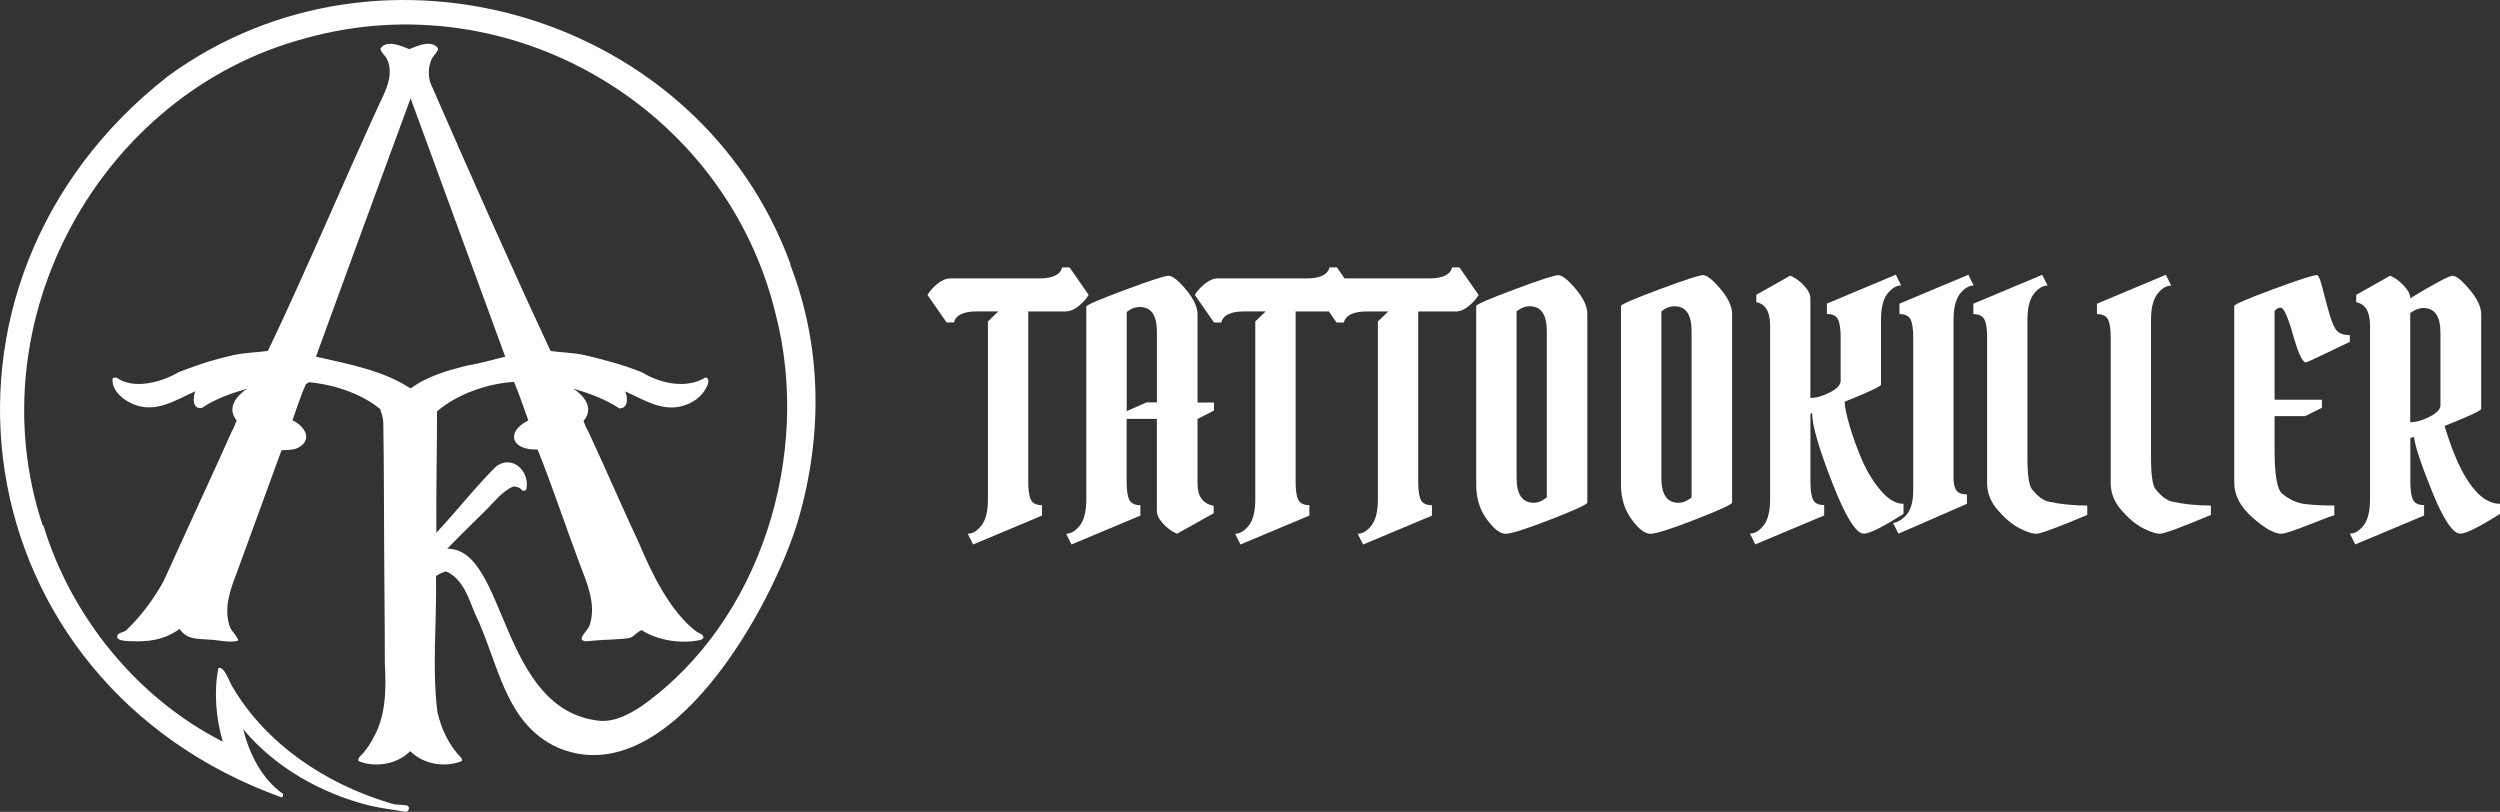
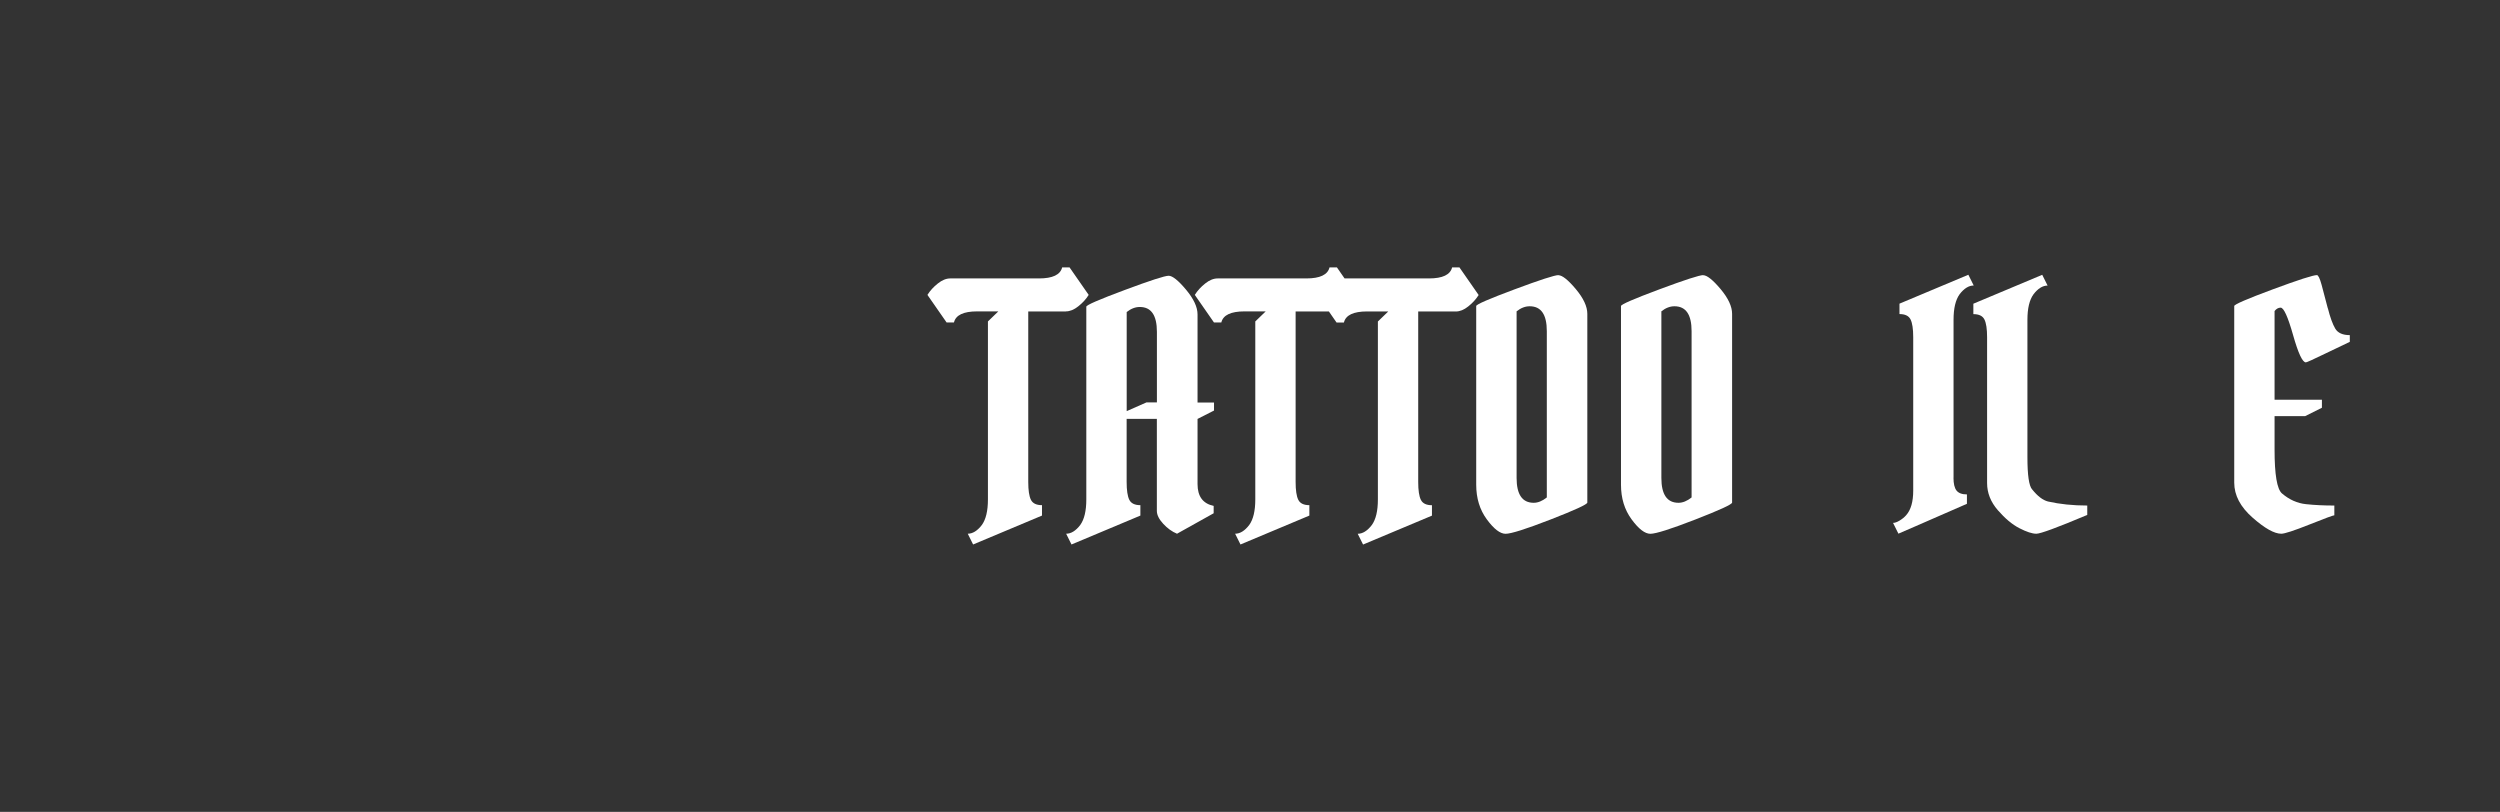
<svg xmlns="http://www.w3.org/2000/svg" id="Capa_2" data-name="Capa 2" viewBox="0 0 420.3 136.49">
  <rect x="0" y="0" width="420.3" height="136.49" fill="#333333" stroke="none" />
  <defs>
    <style>
      .cls-1 {
        fill: #fff;
      }
    </style>
  </defs>
  <g id="Capa_2-2" data-name="Capa 2">
    <g>
      <g>
        <path class="cls-1" d="M179.19,52.35c.68,0,1.38-.28,2.09-.85.72-.57,1.3-1.2,1.75-1.92l-3.22-4.63h-1.24c-.3,1.24-1.6,1.86-3.9,1.86h-14.91c-.68,0-1.38.28-2.09.85-.72.57-1.3,1.2-1.75,1.92l3.22,4.63h1.24c.3-1.24,1.6-1.86,3.9-1.86h3.56l-1.75,1.69v29.93c0,1.92-.34,3.35-1.02,4.29-.75.98-1.54,1.47-2.37,1.47l.9,1.81,11.58-4.86v-1.75c-.94,0-1.56-.3-1.86-.9s-.45-1.6-.45-2.99v-28.68h6.32Z" />
        <path class="cls-1" d="M201.33,52.86c0-1.24-.65-2.63-1.95-4.18s-2.27-2.32-2.91-2.32-3.11.8-7.4,2.4c-4.29,1.6-6.44,2.53-6.44,2.8v32.41c0,1.92-.34,3.35-1.02,4.29-.75.98-1.54,1.47-2.37,1.47l.9,1.81,11.58-4.86v-1.75c-.94,0-1.56-.3-1.86-.9s-.45-1.6-.45-2.99v-10.62h5.08v15.47c0,.68.36,1.4,1.07,2.17s1.49,1.33,2.32,1.67l6.16-3.44v-1.24c-1.81-.38-2.71-1.6-2.71-3.67v-10.95l2.77-1.41v-1.35h-2.77v-14.8h0ZM194.5,67.65h-1.75l-3.33,1.47v-16.66c.72-.57,1.45-.85,2.2-.85,1.92,0,2.88,1.39,2.88,4.18v11.86Z" />
        <path class="cls-1" d="M245.37,44.95h-1.24c-.3,1.24-1.6,1.86-3.9,1.86h-14.18l-1.29-1.86h-1.24c-.3,1.24-1.6,1.86-3.9,1.86h-14.91c-.68,0-1.38.28-2.09.85-.72.57-1.3,1.2-1.75,1.92l3.22,4.63h1.24c.3-1.24,1.6-1.86,3.9-1.86h3.56l-1.75,1.69v29.93c0,1.92-.34,3.35-1.02,4.29-.75.98-1.54,1.47-2.37,1.47l.9,1.81,11.58-4.86v-1.75c-.94,0-1.56-.3-1.86-.9s-.45-1.6-.45-2.99v-28.68h5.59l1.29,1.86h1.24c.3-1.24,1.6-1.86,3.9-1.86h3.56l-1.75,1.69v29.93c0,1.92-.34,3.35-1.02,4.29-.75.98-1.54,1.47-2.37,1.47l.9,1.81,11.58-4.86v-1.75c-.94,0-1.56-.3-1.86-.9s-.45-1.6-.45-2.99v-28.68h6.32c.68,0,1.38-.28,2.09-.85.72-.57,1.3-1.2,1.75-1.92l-3.22-4.63v-.02Z" />
        <path class="cls-1" d="M262.02,46.25c-.64,0-3.11.8-7.4,2.4-4.29,1.6-6.44,2.53-6.44,2.8v30.04c0,2.26.59,4.2,1.78,5.82s2.24,2.43,3.16,2.43,3.44-.8,7.56-2.4,6.18-2.55,6.18-2.85v-31.73c0-1.24-.65-2.63-1.95-4.18-1.3-1.54-2.27-2.31-2.91-2.31l.02-.02ZM260.05,83.63c-.75.6-1.49.9-2.2.9-1.92,0-2.88-1.39-2.88-4.18v-28.01c.72-.57,1.45-.85,2.2-.85,1.92,0,2.88,1.39,2.88,4.18v27.95h0Z" />
        <path class="cls-1" d="M286.36,46.25c-.64,0-3.11.8-7.4,2.4-4.29,1.6-6.44,2.53-6.44,2.8v30.04c0,2.26.59,4.2,1.78,5.82s2.24,2.43,3.16,2.43,3.44-.8,7.56-2.4,6.18-2.55,6.18-2.85v-31.73c0-1.24-.65-2.63-1.95-4.18-1.3-1.54-2.27-2.31-2.91-2.31l.02-.02ZM284.39,83.63c-.75.6-1.49.9-2.2.9-1.92,0-2.88-1.39-2.88-4.18v-28.01c.72-.57,1.45-.85,2.2-.85,1.92,0,2.88,1.39,2.88,4.18v27.95h0Z" />
-         <path class="cls-1" d="M320.01,84.7c-1.28,0-2.56-.75-3.84-2.26s-2.34-3.26-3.19-5.25-1.53-3.91-2.06-5.73c-.53-1.83-.79-3.13-.79-3.93,4.14-1.66,6.18-2.62,6.1-2.88v-10.9c0-1.92.34-3.35,1.02-4.29.75-.98,1.54-1.47,2.37-1.47l-.9-1.81-11.58,4.86v1.75c.94,0,1.56.3,1.86.9.3.6.45,1.6.45,2.99v7.34c0,.68-.6,1.33-1.81,1.95-1.21.62-2.3.93-3.28.93v-16.77c0-.64-.36-1.35-1.07-2.12-.72-.77-1.49-1.33-2.32-1.67l-5.7,3.22v1.24c1.54.3,2.32,1.6,2.32,3.9v29.25c0,1.92-.34,3.35-1.02,4.29-.75.98-1.54,1.47-2.37,1.47l.9,1.81,11.58-4.86v-1.75c-.94,0-1.56-.3-1.86-.9s-.45-1.6-.45-2.99v-11.46l.28-.11c0,2,1.12,5.87,3.36,11.63,2.24,5.76,4.02,8.64,5.34,8.64.94,0,3.16-1.11,6.67-3.33v-1.69h0Z" />
        <path class="cls-1" d="M328.43,80.3v-26.54c0-1.92.34-3.35,1.02-4.29.75-.98,1.54-1.47,2.37-1.47l-.9-1.81-11.58,4.86v1.75c.94,0,1.56.3,1.86.9.3.6.45,1.6.45,2.99v25.81c0,1.84-.39,3.22-1.19,4.12-.3.34-.67.64-1.1.9s-.8.39-1.1.39l.9,1.81s3.88-1.67,11.52-5.02v-1.58c-.83,0-1.41-.22-1.75-.65s-.51-1.16-.51-2.17h.01Z" />
        <path class="cls-1" d="M341.64,82.28c-.53-.6-.79-2.41-.79-5.42v-23.09c0-1.92.34-3.35,1.02-4.29.75-.98,1.54-1.47,2.37-1.47l-.9-1.81-11.58,4.86v1.75c.94,0,1.56.3,1.86.9.3.6.45,1.6.45,2.99v24.51c0,1.66.6,3.18,1.81,4.57s2.41,2.4,3.62,3.02c1.21.62,2.15.93,2.85.93s3.55-1.05,8.56-3.16v-1.58c-2.41,0-4.61-.23-6.61-.68-.87-.23-1.75-.9-2.65-2.03h-.01Z" />
-         <path class="cls-1" d="M362.42,82.28c-.53-.6-.79-2.41-.79-5.42v-23.09c0-1.92.34-3.35,1.02-4.29.75-.98,1.54-1.47,2.37-1.47l-.9-1.81-11.58,4.86v1.75c.94,0,1.56.3,1.86.9.3.6.45,1.6.45,2.99v24.51c0,1.66.6,3.18,1.81,4.57s2.41,2.4,3.62,3.02c1.21.62,2.15.93,2.85.93s3.55-1.05,8.56-3.16v-1.58c-2.41,0-4.61-.23-6.61-.68-.87-.23-1.75-.9-2.65-2.03h-.01Z" />
        <path class="cls-1" d="M391.35,51.84c-.4-1.54-.74-2.86-1.04-3.95-.3-1.09-.57-1.64-.79-1.64-.64,0-3.12.8-7.43,2.4-4.31,1.6-6.47,2.53-6.47,2.8v29.7c0,2.11,1.03,4.07,3.08,5.87,2.05,1.81,3.66,2.71,4.83,2.71.57,0,2.15-.52,4.74-1.55,2.6-1.04,3.99-1.55,4.18-1.55v-1.64c-1.7,0-3.28-.07-4.75-.23-1.47-.15-2.82-.75-4.06-1.81-.83-.72-1.24-3.16-1.24-7.34v-5.65h5.14l2.82-1.41v-1.35h-7.96v-14.91c.3-.38.64-.57,1.02-.57.53,0,1.22,1.54,2.09,4.6.87,3.07,1.58,4.6,2.15,4.6.15,0,1.21-.48,3.19-1.44,1.97-.96,3.38-1.63,4.2-2.01v-1.13c-1.2,0-2.02-.37-2.45-1.1-.43-.73-.85-1.87-1.24-3.42v.02Z" />
-         <path class="cls-1" d="M417.08,83.41c-2.33-2.03-4.37-5.97-6.1-11.8,4.1-1.62,6.16-2.58,6.16-2.88v-15.87c0-1.24-.65-2.63-1.95-4.18s-2.25-2.32-2.85-2.32-2.97,1.26-7.12,3.78c0-.64-.38-1.36-1.13-2.15s-1.51-1.34-2.26-1.64l-5.7,3.22v1.24c1.54.3,2.32,1.6,2.32,3.9v29.25c0,1.92-.34,3.35-1.02,4.29-.75.98-1.54,1.47-2.37,1.47l.9,1.81,11.58-4.86v-1.75c-.94,0-1.56-.3-1.86-.9s-.45-1.6-.45-2.99v-7.4l.62-.17c.15,1.51,1.18,4.59,3.07,9.26,1.9,4.67,3.47,7,4.71,7,.94,0,3.16-1.11,6.67-3.33v-1.69c-1.09,0-2.16-.43-3.22-1.3h0ZM410.3,68.1c0,.68-.6,1.33-1.81,1.95-1.21.62-2.3.93-3.28.93v-18.35c.79-.56,1.53-.85,2.2-.85,1.92,0,2.88,1.39,2.88,4.18v12.14h0Z" />
      </g>
-       <path class="cls-1" d="M132.84,44.47h.08C117.64,2.44,64.28-13.45,28.26,12.79-16.63,47.85-6.41,114.75,47.38,134.07c.21-.15.27-.39.17-.63-3.57-2.5-5.63-6.74-6.68-10.86,5.41,6.48,13.16,10.83,21.3,12.86,1.98.47,4,.67,6,1.05.5.07.81-.76.37-1.02-.3-.17-1.64-.16-2.05-.22-.44-.06-.89-.23-1.31-.35-10.5-3.22-20.35-9.76-26.03-19.32-.55-.74-1.4-3.67-2.44-3.26-.78,4.08-.41,8.4.75,12.37-14.36-7.29-25.43-20.91-30.14-36.27,0,0,.03.02.04.03-.06-.07-.13-.14-.21-.2C-4.13,54.12,16.61,15.7,51.33,6.44c34.43-9.64,70.69,11.65,79.08,46.39,6.09,23.51-2.43,51.66-22.57,65.9-2.06,1.35-4.47,2.66-7.01,2.45-16.94-1.71-15.62-29.09-25.65-28.92,2.03-2.11,4.14-4.14,6.21-6.2,1.56-1.46,2.94-3.48,4.96-4.29.37.07.98.13,1.22.45.22.35.62.38.91.08.66-2.97-2.22-5.89-5.01-3.94-3,2.89-7.23,8.16-10.11,11.21-.06-5.63.11-14.68.12-20.42,3.44-2.93,8.46-4.67,12.94-4.95.89,2.11,1.62,4.32,2.4,6.48-3.96,2.02-2.74,5.08,1.55,4.88,2.22,5.41,4.91,13.48,7,19,1.24,3.33,2.94,6.93,1.77,10.52-.25.78-1.39,1.72-1.37,2.39.34.61,1.66.19,2.24.23.95-.15,5.04-.2,5.89-.47.72-.18,1.41-1.23,2-1.27,2.6,1.67,6.53,2.32,9.61,1.68.31-.06.57-.13.75-.42.03-.58-.69-.76-1.11-.99-4.46-3.32-7.61-9.88-9.81-15.12-2-4.27-3.95-8.68-5.91-13.05l-2.58-5.63c-.32-.47-.54-1.1-.75-1.65,1.8-2.09.2-4.19-1.69-5.42,2.67.76,5.4,1.75,7.72,3.31,1.55-.03,1.4-1.82.98-2.87,3.15,1.4,6.29,3.53,9.87,2.38,1.59-.48,2.97-1.51,3.76-2.99.29-.54.67-1.48-.08-1.76-3.21,2.02-7.63,1.06-10.7-.82,0,0-1.86-.78-4.33-1.52-1.8-.48-3.6-1-5.41-1.4-1.86-.41-3.78-.41-5.65-.68-6.39-13.63-14.2-31.28-20.23-45.12-.41-1.31-.32-2.86.3-4.1.25-.44,1.06-1.16,1-1.67-1.12-1.49-3.45-.41-4.83.14-1.33-.53-3.84-1.67-4.85-.09.06.58.72,1.12,1.02,1.62,1.36,2.55-.11,5.44-1.25,7.78-5.53,12.04-12.99,29.57-18.69,41.43-1.98.27-4.01.29-5.97.74-1.03.24-2.05.51-3.08.79-2.26.6-6,2.06-6,2.06-2.79,1.67-7.58,2.98-10.41.88-.26-.01-.4.02-.64.12-.3,2.19,2.15,3.98,4.03,4.57,3.58,1.15,6.72-.98,9.87-2.38-.44,1-.52,3.12,1.11,2.8,2.27-1.54,4.98-2.48,7.6-3.23-1.85,1.22-3.46,3.26-1.76,5.34-.24.57-.47,1.27-.81,1.81l-.43.95c-.71,1.57-1.38,3.11-2.12,4.72l-.02.04h0c-2.95,6.45-6.03,13.15-8.88,19.44-1.6,2.93-3.63,5.69-6.02,8.03-.54.72-1.41.54-1.75,1.08-.55,1.29,2.76.99,3.47,1.06,2.72-.03,4.75-.53,6.98-2.08,1.25,1.89,3.12,1.61,5.11,1.8,1.54.06,3.24.59,4.73.16.02-.52-1.1-1.6-1.36-2.21-1.12-2.89-.08-6.16,1.01-8.9,1.12-3.05,6.41-17.56,7.63-20.9.93-.04,1.89,0,2.75-.39,2.61-1.35,1.15-3.69-.91-4.64.73-2.02,1.37-4.14,2.27-6.09l.51-.31c4.06.36,8.81,1.88,11.97,4.52.23.71.47,1.42.52,2.16.13,6.7.12,21.19.19,28.08.04,4.14.07,8.29.07,12.43.21,4.26.26,8.72-1.91,12.56-.45.89-.99,1.71-1.62,2.48-.34.43-1.06.84-.91,1.46,2.86,1.16,6.51.56,8.7-1.67,2.22,2.21,5.8,2.83,8.69,1.67.03-.28.01-.4-.17-.62-2.03-2.05-3.29-4.82-3.94-7.61-.95-7.45-.07-15.34-.24-22.88.57-.35,1.06-.62,1.71-.78,2.85,1.3,3.73,4.42,4.85,7.1,3.94,8.06,4.89,18.56,14.08,22.6,18.64,7.67,36.02-23.94,40.28-38.42,4.11-14.18,3.99-29.07-1.38-42.89ZM69.04,65.31c-4.75-3.09-10.46-4.1-15.92-5.35,5.01-13.81,10.85-29.65,15.91-43.43h0c4.88,13.33,11.03,30.11,15.91,43.44-2.08.48-4.12,1.12-6.24,1.45-3.36.84-6.85,1.79-9.66,3.89Z" />
    </g>
  </g>
</svg>